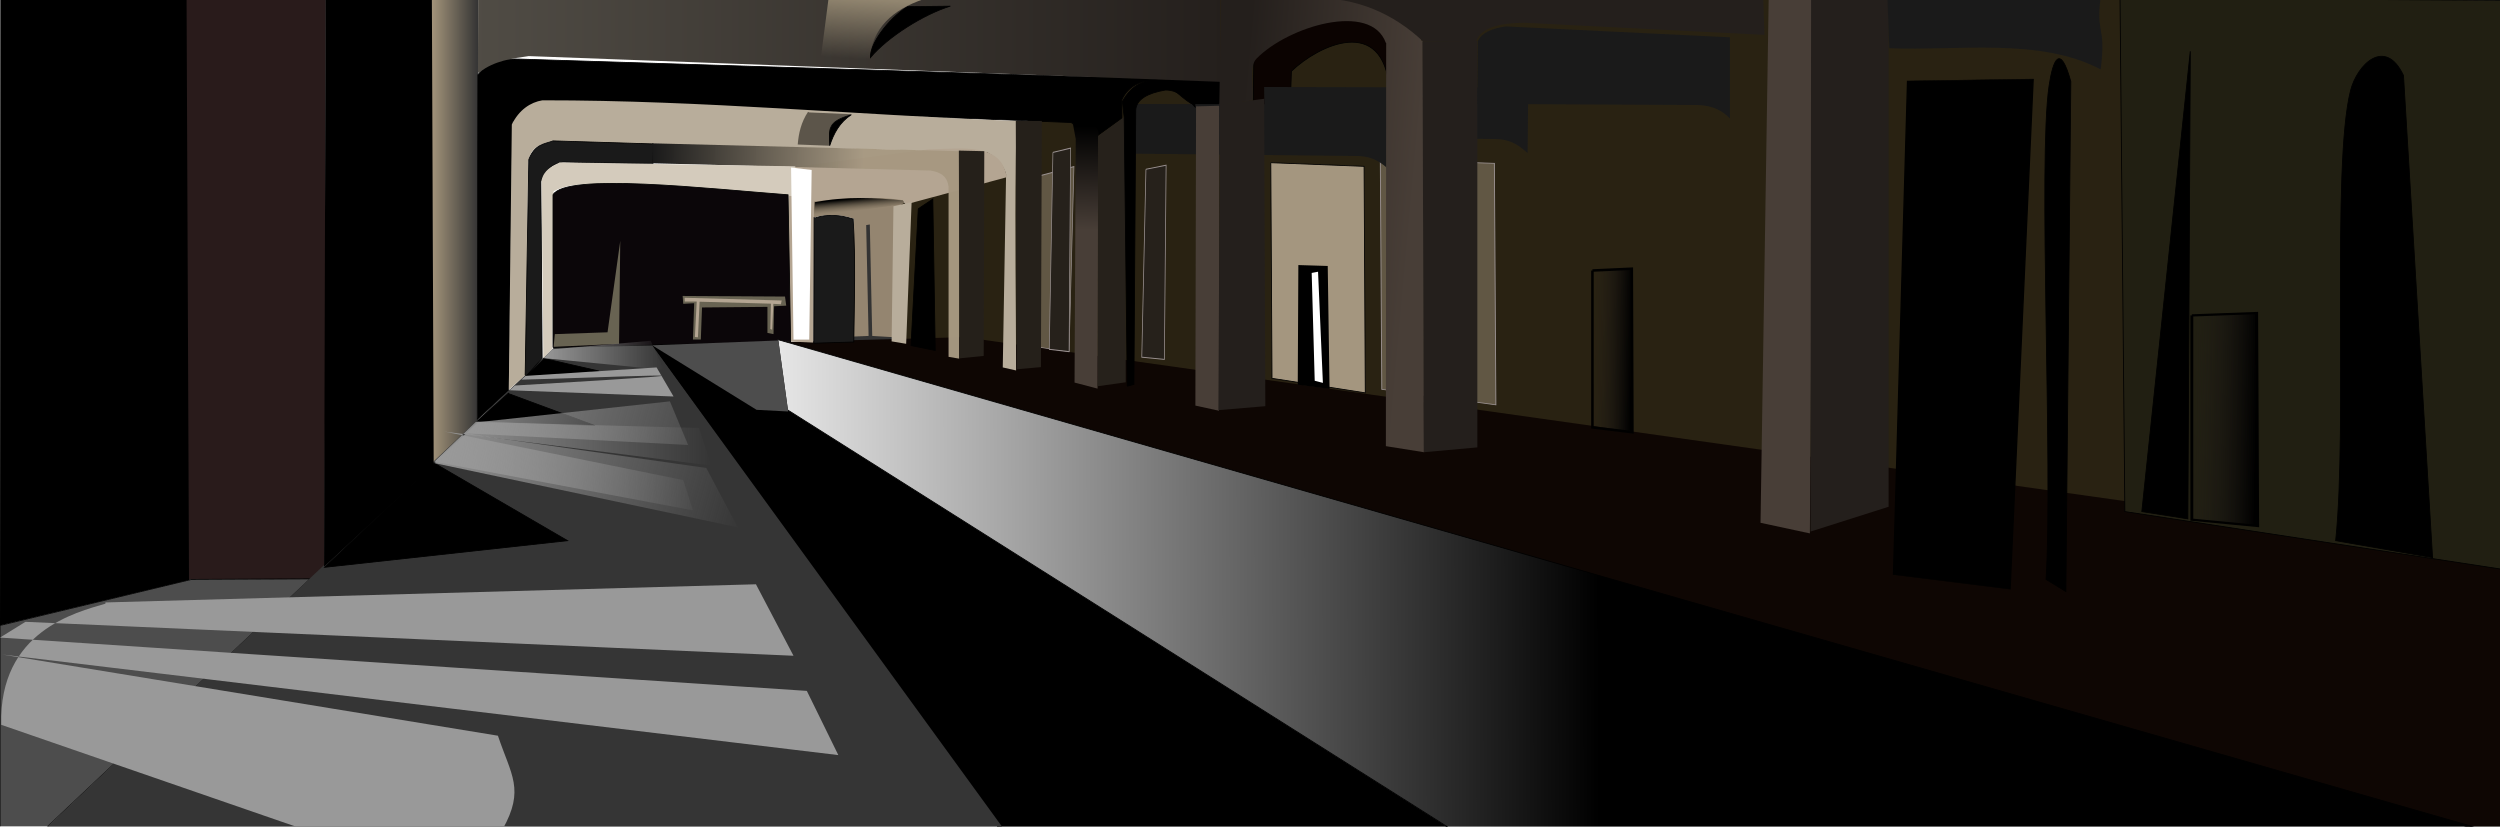
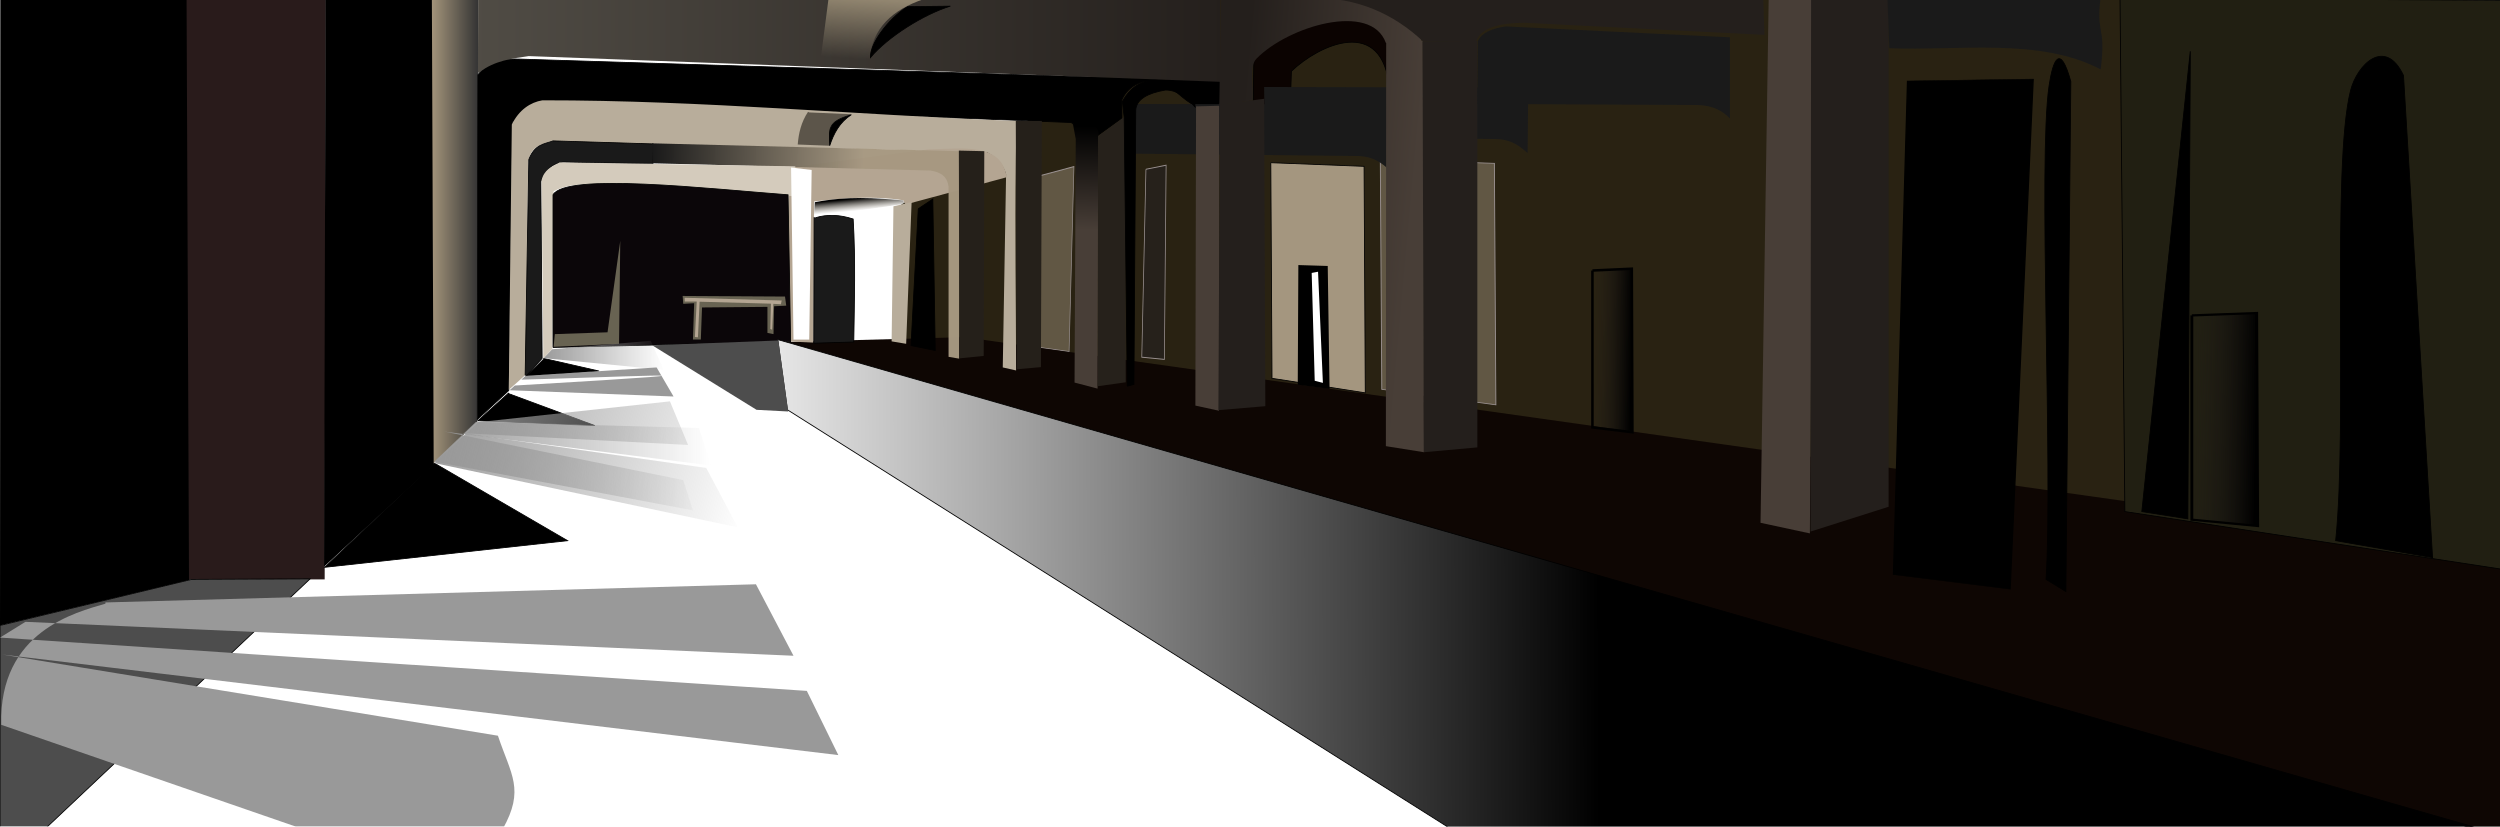
<svg xmlns="http://www.w3.org/2000/svg" xmlns:xlink="http://www.w3.org/1999/xlink" version="1.1" viewBox="0 0 2948.1 974.74">
  <defs>
    <linearGradient id="c">
      <stop stop-color="#999" offset="0" />
      <stop stop-color="#999" stop-opacity="0" offset="1" />
    </linearGradient>
    <linearGradient id="d">
      <stop offset="0" />
      <stop stop-color="#241f1c" stop-opacity="0" offset="1" />
    </linearGradient>
    <linearGradient id="u" x1="1924.3" x2="1877.9" y1="399.1" y2="398.39" gradientTransform="translate(-1175 92.455)" gradientUnits="userSpaceOnUse" xlink:href="#d" />
    <filter id="as" color-interpolation-filters="sRGB">
      <feGaussianBlur stdDeviation="1.211" />
    </filter>
    <filter id="g" color-interpolation-filters="sRGB">
      <feGaussianBlur stdDeviation="1.302" />
    </filter>
    <filter id="ar" color-interpolation-filters="sRGB">
      <feGaussianBlur stdDeviation="1.527" />
    </filter>
    <linearGradient id="t" x1="1924.3" x2="1877.9" y1="399.1" y2="398.39" gradientTransform="translate(-420.71 152.45)" gradientUnits="userSpaceOnUse" xlink:href="#d" />
    <filter id="b" x="-.383" y="-.04" width="1.767" height="1.079" color-interpolation-filters="sRGB">
      <feGaussianBlur stdDeviation="9.129" />
    </filter>
    <filter id="aq" color-interpolation-filters="sRGB">
      <feGaussianBlur stdDeviation="2.032" />
    </filter>
    <filter id="ap" color-interpolation-filters="sRGB">
      <feGaussianBlur stdDeviation="1.946" />
    </filter>
    <filter id="ao" color-interpolation-filters="sRGB">
      <feGaussianBlur stdDeviation="3.348" />
    </filter>
    <filter id="an" color-interpolation-filters="sRGB">
      <feGaussianBlur stdDeviation="0.969" />
    </filter>
    <filter id="am" x="-.124" y="-.03" width="1.248" height="1.06" color-interpolation-filters="sRGB">
      <feGaussianBlur stdDeviation="4.436" />
    </filter>
    <filter id="al" color-interpolation-filters="sRGB">
      <feGaussianBlur stdDeviation="2.438" />
    </filter>
    <linearGradient id="s" x1="1469.3" x2="1679.3" y1="80.529" y2="99.458" gradientTransform="translate(-1175 92.455)" gradientUnits="userSpaceOnUse">
      <stop stop-color="#241f1c" offset="0" />
      <stop stop-color="#483e37" offset="1" />
    </linearGradient>
    <linearGradient id="r" x1="1278.2" x2="1275.8" y1="150.89" y2="273.03" gradientTransform="translate(-1175 92.455)" gradientUnits="userSpaceOnUse">
      <stop offset="0" />
      <stop stop-color="#483e37" offset="1" />
    </linearGradient>
    <filter id="ak" color-interpolation-filters="sRGB">
      <feGaussianBlur stdDeviation="1.456" />
    </filter>
    <filter id="aj" color-interpolation-filters="sRGB">
      <feGaussianBlur stdDeviation="2.643" />
    </filter>
    <linearGradient id="q" x1="770" x2="1018.2" y1="183.39" y2="190.53" gradientTransform="translate(-1175 92.455)" gradientUnits="userSpaceOnUse">
      <stop stop-color="#1a1a1a" offset="0" />
      <stop stop-color="#a69881" stop-opacity=".98" offset="1" />
    </linearGradient>
    <filter id="ai" color-interpolation-filters="sRGB">
      <feGaussianBlur stdDeviation="1.664" />
    </filter>
    <filter id="ah" color-interpolation-filters="sRGB">
      <feGaussianBlur stdDeviation="2.77" />
    </filter>
    <filter id="ag" x="-.076" y="-.254" width="1.153" height="1.509" color-interpolation-filters="sRGB">
      <feGaussianBlur stdDeviation="3.483" />
    </filter>
    <filter id="af" x="-.099" y="-.198" width="1.198" height="1.397" color-interpolation-filters="sRGB">
      <feGaussianBlur stdDeviation="10.155" />
    </filter>
    <filter id="ae" x="-.084" y="-.112" width="1.167" height="1.225" color-interpolation-filters="sRGB">
      <feGaussianBlur stdDeviation="2.844" />
    </filter>
    <linearGradient id="p" x1="508.57" x2="564.29" y1="274.46" y2="274.46" gradientTransform="translate(-1175 92.455)" gradientUnits="userSpaceOnUse">
      <stop stop-color="#a4957b" offset="0" />
      <stop stop-color="#333" offset="1" />
    </linearGradient>
    <linearGradient id="o" x1="557.72" x2="1445.1" y1="49.636" y2="49.636" gradientTransform="translate(-1175 92.455)" gradientUnits="userSpaceOnUse">
      <stop stop-color="#504c45" offset="0" />
      <stop stop-color="#241f1c" offset="1" />
    </linearGradient>
    <linearGradient id="n" x1="1008.6" x2="1003.6" y1="-.185" y2="71.244" gradientTransform="translate(-1175 92.455)" gradientUnits="userSpaceOnUse">
      <stop stop-color="#928670" offset="0" />
      <stop stop-color="#928670" stop-opacity="0" offset="1" />
    </linearGradient>
    <filter id="ad" x="-.047" y="-.153" width="1.094" height="1.305" color-interpolation-filters="sRGB">
      <feGaussianBlur stdDeviation="20.25" />
    </filter>
    <linearGradient id="m" x1="514.29" x2="838.57" y1="547.67" y2="547.67" gradientTransform="translate(-1175 92.455)" gradientUnits="userSpaceOnUse" xlink:href="#c" />
    <filter id="f" x="-.04" y="-.116" width="1.081" height="1.232" color-interpolation-filters="sRGB">
      <feGaussianBlur stdDeviation="5.464" />
    </filter>
    <filter id="e" x="-.035" y="-.197" width="1.071" height="1.395" color-interpolation-filters="sRGB">
      <feGaussianBlur stdDeviation="2.819" />
    </filter>
    <linearGradient id="l" x1="609.5" x2="794.79" y1="452.67" y2="452.67" gradientTransform="translate(-1093.6 9.598)" gradientUnits="userSpaceOnUse">
      <stop stop-color="#999" offset="0" />
      <stop stop-color="#999" stop-opacity="0" offset="1" />
    </linearGradient>
    <linearGradient id="k" x1="501.17" x2="883.11" y1="491.96" y2="601.24" gradientTransform="translate(-1175 92.455)" gradientUnits="userSpaceOnUse" xlink:href="#c" />
    <linearGradient id="j" x1="1885.2" x2="916.64" y1="440.31" y2="442.67" gradientTransform="translate(-1175 92.455)" gradientUnits="userSpaceOnUse">
      <stop offset="0" />
      <stop stop-color="#e6e6e6" offset="1" />
    </linearGradient>
    <filter id="a" x="-.248" y="-.102" width="1.496" height="1.204" color-interpolation-filters="sRGB">
      <feGaussianBlur stdDeviation="11.524" />
    </filter>
    <filter id="ac" color-interpolation-filters="sRGB">
      <feGaussianBlur stdDeviation="1.068" />
    </filter>
    <linearGradient id="i" x1="1010.2" x2="1011.5" y1="236.42" y2="250.8" gradientTransform="translate(-1175 92.455)" gradientUnits="userSpaceOnUse">
      <stop offset="0" />
      <stop stop-color="#615744" stop-opacity="0" offset="1" />
    </linearGradient>
    <filter id="ab" x="-.122" y="-.03" width="1.244" height="1.06" color-interpolation-filters="sRGB">
      <feGaussianBlur stdDeviation="2.4" />
    </filter>
    <filter id="aa" x="-.163" y="-.037" width="1.325" height="1.074" color-interpolation-filters="sRGB">
      <feGaussianBlur stdDeviation="2.321" />
    </filter>
    <filter id="z" x="-.737" y="-.14" width="2.473" height="1.28" color-interpolation-filters="sRGB">
      <feGaussianBlur stdDeviation="8.33" />
    </filter>
    <filter id="y" color-interpolation-filters="sRGB">
      <feGaussianBlur stdDeviation="1.036" />
    </filter>
    <filter id="x" x="-.116" y="-.013" width="1.231" height="1.027" color-interpolation-filters="sRGB">
      <feGaussianBlur stdDeviation="1.1" />
    </filter>
    <filter id="w" color-interpolation-filters="sRGB">
      <feGaussianBlur stdDeviation="0.688" />
    </filter>
    <filter id="v" color-interpolation-filters="sRGB">
      <feGaussianBlur stdDeviation="0.809" />
    </filter>
    <linearGradient id="h" x1="617" x2="794.79" y1="453.74" y2="452.67" gradientTransform="translate(-1175 92.455)" gradientUnits="userSpaceOnUse">
      <stop stop-color="#999" offset="0" />
      <stop stop-color="#999" offset="1" />
    </linearGradient>
  </defs>
  <g transform="translate(1175 -94.7)">
-     <path d="m-157.14 353.34 11.429-2.143 3.929 137.14 55.357 2.857v7.857l-88.571-0.357 17.857-145.36" fill="#333" stroke="#000" stroke-width="1px" />
-     <path d="m-167.86 491.56 17.143-0.714-2.857-130.71 4.286-0.714 2.857 131.43 54.286 3.214-17.143-164.29c-29.185-4.387-73.995-2.791-107.14 1.786l1.071 20c11.536-4.261 32.681-4.579 46.964 1.25l0.536 138.75" fill="#948570" filter="url(#ak)" />
    <path d="m-120.71 489.41 5.714-151.43 368.57-245.71 1525.7 2.857 5.714 671.43-1904.6-272.32" fill="#292212" />
    <path transform="matrix(1.223 0 0 1.066 -152.67 15.363)" d="m495 250.84 110 4.286 1.429 267.14-110-17.143-1.429-254.29" fill="#615744" filter="url(#a)" stroke="#9a9191" stroke-width=".876px" />
    <path d="m323.57 286.56 110 4.286 1.429 267.14-110-17.143-1.429-254.29" fill="#a4967f" filter="url(#a)" stroke="#000" stroke-width="1px" />
    <path transform="matrix(.495 0 0 .742 -213.77 111.86)" d="m500.78 262.39 115.78-20.74-11.58 294.1-112.88-10.41 8.68-262.95" fill="#615744" filter="url(#a)" stroke="#9a9191" stroke-width="1.651px" />
-     <path d="m-409.29 497.98 148.57-2.857 14.286 82.857 791.43 500.02h-537.14l-417.15-580.02" stroke="#000" stroke-width="1px" />
    <path d="m-1174.6 93.341 223.21-1.071v686.43l-223.61 53.57" />
    <path d="m-955 92.984h164.29l-1.429 685h-160l-2.857-685" fill="#291b1b" />
    <path d="m-1175 832.27 225.71-54.286 140-0.714-315.71 297.83-50 2.143v-245" fill="#4d4d4d" filter="url(#ai)" stroke="#000" stroke-width="1px" />
    <path d="m-249.29 497.98 211.43-5.714 1820 257.14 1e-4 334.29-2031.4-585.71" fill="#0e0603" />
    <path d="m-666.43 92.984 55.714-0.714-1.429 499.64-52.143 49.643-2.143-548.57" fill="url(#p)" />
    <path d="m-575 555.13-37.143 34.286 0.714-406.43c5.492-7.516 13.494-13.097 22.351-15.96 8.857-2.864 18.345-2.901 27.649-2.611l825 25.714c3.598 3.85 5.473 9.253 5.035 14.504-0.438 5.251-3.183 10.268-7.37 13.469-3.583 2.739-8.101 4.127-12.608 4.274-4.507 0.146-9.003-0.903-13.158-2.657-7.621-3.217-14.031-8.687-20.378-13.992-6.348-5.305-12.928-10.622-20.707-13.437-8.726-3.158-18.65-2.864-27.174 0.804-8.524 3.668-15.56 10.673-19.266 19.181l0.07 21.795-29.445 21.06-30.732-15.97-619.98-24.03-38.571 23.571-4.286 316.43" stroke="#000" stroke-width="1px" />
-     <path d="m-407.14 500.48-113.57 3.214-602.86 570 1134.3 1.429-417.86-574.64" fill="#353535" />
    <path d="m910.71 92.27-9.643 618.93 58.214 12.5 4.286-631.43h-52.857" fill="#483e37" />
    <path d="m960.71 92.984-0.714 628.57 92.143-29.286v-600l-91.429 0.714z" fill="#241f1c" />
    <path d="m302.86 218.7 0.714-52.857c15.54-25.955 66.301-43.414 112.14-48.571 25.83 4.197 40.018 14.162 50.714 26.429l-2.857 56.429c-7.396-88.801-83.974-52.096-115.71-21.429l-1.429 42.857-43.572-2.857" fill="#0b0301" filter="url(#ao)" stroke="#000" stroke-width="1px" />
    <path d="m317.14 255.84 272.14 2.857c18.611 0.492 27.816 8.509 37.143 16.429l0.714-77.143-311.43-0.714 0.714 57.857" fill="#1a1a1a" filter="url(#ap)" />
    <path d="m154.29 275.84 272.14 2.857c18.611 0.492 27.816 8.509 37.143 16.429l0.714-77.143-311.43-0.714 0.714 57.857" fill="#1a1a1a" />
    <path d="m265.01 93.705-2.165 125 39.312-5.719c1.472-19.287-4.718-39.703 4.719-49.312 37.489-38.176 134.74-67.106 152.31-18.545l0.455 0.344-0.362 475.36 45 7.156-1.437-485.72-2.125 0.188v-48.75h-235.71z" fill="url(#s)" />
    <path d="m502.5 143.34 1.429 484.64 63.214-5.714v-479.29l-64.643 0.357z" fill="#241f1c" />
    <path d="m567.14 217.27 260 1.247c18.997 0.649 30.047 7.786 37.853 15.896v-95.714l-264.29-12.857c-15.984 2.36-28.269 7.186-32.857 17.143l-0.714 75" fill="#1a1a1a" filter="url(#aq)" />
    <path d="m1052.9 151.56c79.833 3.438 177.2-13.107 249.29 25 6.793-52.424-5.964-40.551 0-85l-251.43 2.143 2.143 57.857" fill="#1a1a1a" />
    <path d="m370.71 92.627c55.036-2.114 99.57 20.143 131.79 50.357l63.214 0.357c5.968-17.173 30.484-21.541 57.143-21.786l282.86 14.286-1.429-42.143-533.21-0.714" fill="#241f1c" />
    <path d="m702.86 413.7 46.429-2.143 0.714 192.86-47.143-5.714v-185" fill="url(#u)" filter="url(#ab)" stroke="#000" stroke-width="3" />
    <path d="m235.44 220.13-0.799 352.86 27.857 6.071 0.187-359.64-27.245 0.714z" fill="#483e37" filter="url(#an)" />
    <path d="m263.57 217.98-1.786 360.36 55.357-4.643-1.429-362.5-52.143 6.786z" fill="#241f1c" />
    <path d="m-792.86 762.98 129.29-120-2.143-550h-125.36l-1.786 670" />
    <path d="m-610 180.13c18.26-14.011 38.462-16.373 58.571-19.286l815.71 30.357v-98.214l-875.36 0.357-0.357 87.143" fill="url(#o)" filter="url(#al)" />
    <path transform="matrix(1 0 0 .846 -1175 102.7)" d="m1070-0.185c-23.8 18.095-44.5 52.877-43.6 70.972 20.277-28.632 62.616-60.144 94.286-71.686l-50.7 0.714" filter="url(#ae)" stroke="#000" stroke-width="1.087px" />
    <path d="m89.643 240.84c21.44 2.245 33.482-1.304 30.357 16.429l-0.714 295.71-27.143-7.143 1.429-287.14-3.214-17.143" fill="url(#r)" />
    <path d="m119.64 550.13 32.857-4.643-0.357-313.93-32.143 23.571-0.357 295" fill="#26211b" />
    <path d="m154.29 550.13 7.857-2.143 2.143-322.86c0.349-13.24 13.728-20.557 35-24.286 13.911-0.067 24.87 8.724 35 20-0.775-9.08-0.032-23.971-38.571-30.714-19.25-3.325-36.073 4-47.143 24.286l2.114 18.935 3.6 316.78" filter="url(#am)" stroke="#000" stroke-width="1px" />
    <path d="m-575 554.41 20-17.857 2.857-250.71c3.724-20.848 17.005-20.191 27.857-25 171.52 7.244 342.99 7.929 513.57 13.571 12.364 6.578 19.299 15.328 22.143 25.714l-3.929 227.86 15.714 3.571c-0.125-82.621-1.435-162.39-0.357-245 0.214-16.429 0.452-32.858 0.714-49.286-186.69-6.682-367.99-24.411-558.93-24.286-14.008 2.249-27.699 11.295-36.071 28.571l-3.571 312.86" fill="#b8ad9b" />
    <path d="m22.857 237.27h30.714l-1.071 290.36-28.571 2.5-1.071-292.86" fill="#25201a" filter="url(#v)" />
    <path d="m-555.71 537.27 4.286-254.29c6.795-18.296 18.179-18.236 28.571-22.143l117.86 3.571c0.676 6.569 0.327 6.334 3e-5 22.857-34.05 0.363-72.386-0.637-106.43-1.429-12.667 2.071-20.647 9.386-25.714 22.857l1.429 208.57-18.929 21.071" fill="#1a1a1a" stroke="#000" stroke-width="1px" />
    <path d="m-245 290.84-2.143 206.43 31.429 1.429 0.714-166.43c35-3.821 70-6.964 105-1.429l2.857 5 119.29-32.143c-6.085-41.442-51.97-33.401-91.751-32.95l-164.68 21.522" fill="#b4a592" />
    <path d="m-405 287.27 327.86 8.571c16.134 2.968 19.653 10.666 20.714 19.286v200.36l12.5 2.143 0.357-244.64-362.5-9.286 0.714 23.571" fill="url(#q)" />
    <path d="m-534.29 517.27-2.143-209.64c2.592-12.17 11.534-16.561 21.429-21.429l277.86 4.643-0.357 35.357c-81.464-5.244-154.12-17.807-243.38-14.267-14.149 0.561-25.934 0.783-41.265 8.195l-1.429 185.71-10.714 11.429" fill="#d4cbbc" filter="url(#aj)" />
    <path d="m-43.572 517.27 28.572-2.857 0.714-241.43-30-0.714 0.714 244.64" fill="#25201a" filter="url(#w)" />
    <path d="m-522.86 504.41 280.18-6.786-3.036-173.21c-96.011-7.282-261.66-26.17-277.14 0v180" fill="#0b0609" stroke="#000" stroke-width="1px" />
    <path d="m-443.57 378.7-15 107.86-62.143 2.143-1.429 15 77.143-3.571 1.429-121.43" fill="#686352" filter="url(#ar)" />
    <path d="m-357.86 495.13 1.429-42.857-12.857 0.714-0.714-9.286 120.71 0.714 1.429 10.714-14.286 0.714-0.714 32.857-7.143-1.429v-30.714l-77.143 0.714-1.429 37.857h-9.286" fill="#686352" filter="url(#g)" />
    <path d="m-213.57 351.56c13.99-4.335 28.75-3.752 44.643 1.429 2.918 48.333 1.421 96.667 0.714 145l-47.143 1.429 0.357-148.57" fill="#1a1a1a" stroke="#000" stroke-width="1px" />
    <path d="m1325 92.27 5.714 605.71 448.57 68.571 5.7-671.42-460-2.86" fill="#211f12" stroke="#000" stroke-width="1px" />
    <path transform="matrix(1.647 0 0 1.302 -990.13 -150.11)" d="m1457.1 473.7 46.429-2.143 0.714 192.86-47.143-5.714v-185" fill="url(#t)" filter="url(#as)" stroke="#000" stroke-width="2.048" />
    <path d="m1407.9 155.13-2.9 551.43-54.286-8.571 57.143-542.86" filter="url(#b)" stroke="#000" stroke-width="1px" />
    <path d="m1659.3 183.7 34.286 568.57-114.29-20c14.155-134.48-4.917-441.71 17.518-530.64 7.754-30.737 40.808-63.755 62.482-17.932" filter="url(#b)" stroke="#000" stroke-width="1px" />
    <path transform="matrix(2.721 0 0 1 -2153.4 51.429)" d="m1240.7 136.56-10 601.43-50.499-17.143 6.09-582.07 54.409-2.218z" filter="url(#b)" stroke="#000" stroke-width=".606px" />
    <path d="m1267 190.84-5.845 601.43-23.38-14.286c8.274-134.48-9.554-493.13 3.559-582.07 4.532-30.737 12.997-50.898 25.666-5.075z" stroke="#000" stroke-width="1px" />
    <path d="m-662.86 640.84 157.14 91.429-286.43 31.429 129.29-122.86" filter="url(#af)" stroke="#000" stroke-width="1px" />
    <path d="m-575.71 558.7 102.14 37.857-137.86-5.714 36.429-32.857" filter="url(#ag)" stroke="#000" stroke-width="1px" />
    <path d="m-534.29 517.27 65.714 15-85.714 5.714 20.714-20" filter="url(#ah)" stroke="#000" stroke-width="1px" />
    <path d="m-123.57 497.27 17.143 2.857 6.429-167.14-21.429 5-2.143 158.93" fill="#b8ad9b" />
    <path d="m-197.86 92.27 112.14 1.429c-37.317 12.582-60.515 34.577-63.571 70h-57.857l9.286-71.429" fill="url(#n)" />
    <path d="m-220.71 227.27 50 2.143c-37.317 12.582-21.229 19.577-26.429 37.143l-37.143-1.429c1.036-13.259 3.999-26.26 12.143-38.571" fill="#5c554a" fill-opacity=".992" />
    <path transform="matrix(1 0 0 .846 -1235.7 211.27)" d="m1064.6 22.075c-29.296 10.312-25.742 19.624-25.536 43.226 4.762-17.207 11.779-32.731 25.536-43.226z" filter="url(#ac)" stroke="#000" stroke-width="1.087px" />
    <path d="m-1050.7 805.13 767.14-21.429 44.286 84.286-905.71-40-30 18.571 951.43 62.857 37.143 75.714-985.71-118.57 584.29 95.714c15.694 46.667 31.765 63.333 5.714 110l-236.51-0.206-354.92-122.65c-2.837-110.61 88.495-132.68 122.86-142.86" fill="#999" filter="url(#ad)" />
    <path d="m-613.93 592.27 263.21 7.143 14.286 44.286-314.29-40 281.43 57.143 11.429 35.714-305-57.5 48.929-46.786" fill="url(#m)" filter="url(#f)" />
    <path d="m-611.79 592.63 226.79-24.643 21.429 51.429-266.07-13.929 287.5 41.071 37.143 70-357.5-75.714 51.786-48.929" fill="url(#k)" filter="url(#f)" />
    <path d="m-555.36 537.98 154.64-10 20 34.286-193.39-7.375 6.171-5.566c349.61-20.425 75.436-8.293 7.688-6.935l4.888-4.41" fill="url(#h)" filter="url(#e)" />
    <path transform="matrix(.777 0 0 1 -159.59 51.429)" d="m-468.86 455.13 149.57-10 20 34.286-182.51-13.804 12.938-10.482" fill="url(#l)" filter="url(#e)" />
    <path d="m-214.82 332.27c38.716-6.377 71.252-3.485 104.46-1.607l3.036 4.464-107.5 15.714v-18.571" fill="none" />
    <path d="m-214.11 333.16c37.869-7.285 71.034-5.163 103.75-2.143l2.679 3.929-107.68 15.893 1.25-17.679" fill="url(#i)" />
    <path d="m-257.86 495.13 2028.6 582.86h-1225.7l-791.43-500-11.429-82.857" fill="url(#j)" stroke="#000" stroke-width="1px" />
    <path d="m-405.89 501.91 123.04 76.071 37.321 1.964-11.607-83.75-148.75 5.714" fill="#4d4d4d" />
    <path d="m-355.54 492.09 2.143-41.786h-14.107l-0.179-4.464 114.46 3.214-0.893 4.464-8.929-0.536-1.429 30.536-2.143-0.893 0.714-29.821-84.107-2.321-1.964 41.964-3.571-0.357" fill="#b4a592" filter="url(#g)" />
    <path d="m356.07 407.27-0.714 141.07 37.5 5-2.143-145-34.643-1.071" filter="url(#aa)" />
    <path d="m371.79 416.56 3.572 127.14 9.643 2.5-5.714-131.07-7.5 1.429" fill="#fff" filter="url(#z)" />
    <path d="m-92.143 340.84 17.143-11.429 2.857 178.57-28.572-5.714 8.572-161.43" filter="url(#y)" stroke="#000" stroke-width="1px" />
    <path d="m-242.14 292.27 2.857 202.86h18.571l2.857-200-24.286-2.857" fill="#fff" filter="url(#x)" />
-     <path transform="matrix(.495 0 0 .742 -213.77 111.86)" d="m566.5 219.08 42.113-6.784-3.627 323.45-47.168-3.667 8.682-313" fill="#26211b" filter="url(#a)" stroke="#9a9191" stroke-width="1.651px" />
    <path transform="matrix(.565 0 0 .708 -143.74 139.2)" d="m566.5 219.08 42.113-6.784-3.627 323.45-47.168-3.667 8.682-313" fill="#26211b" filter="url(#a)" stroke="#9a9191" stroke-width="1.581px" />
  </g>
</svg>